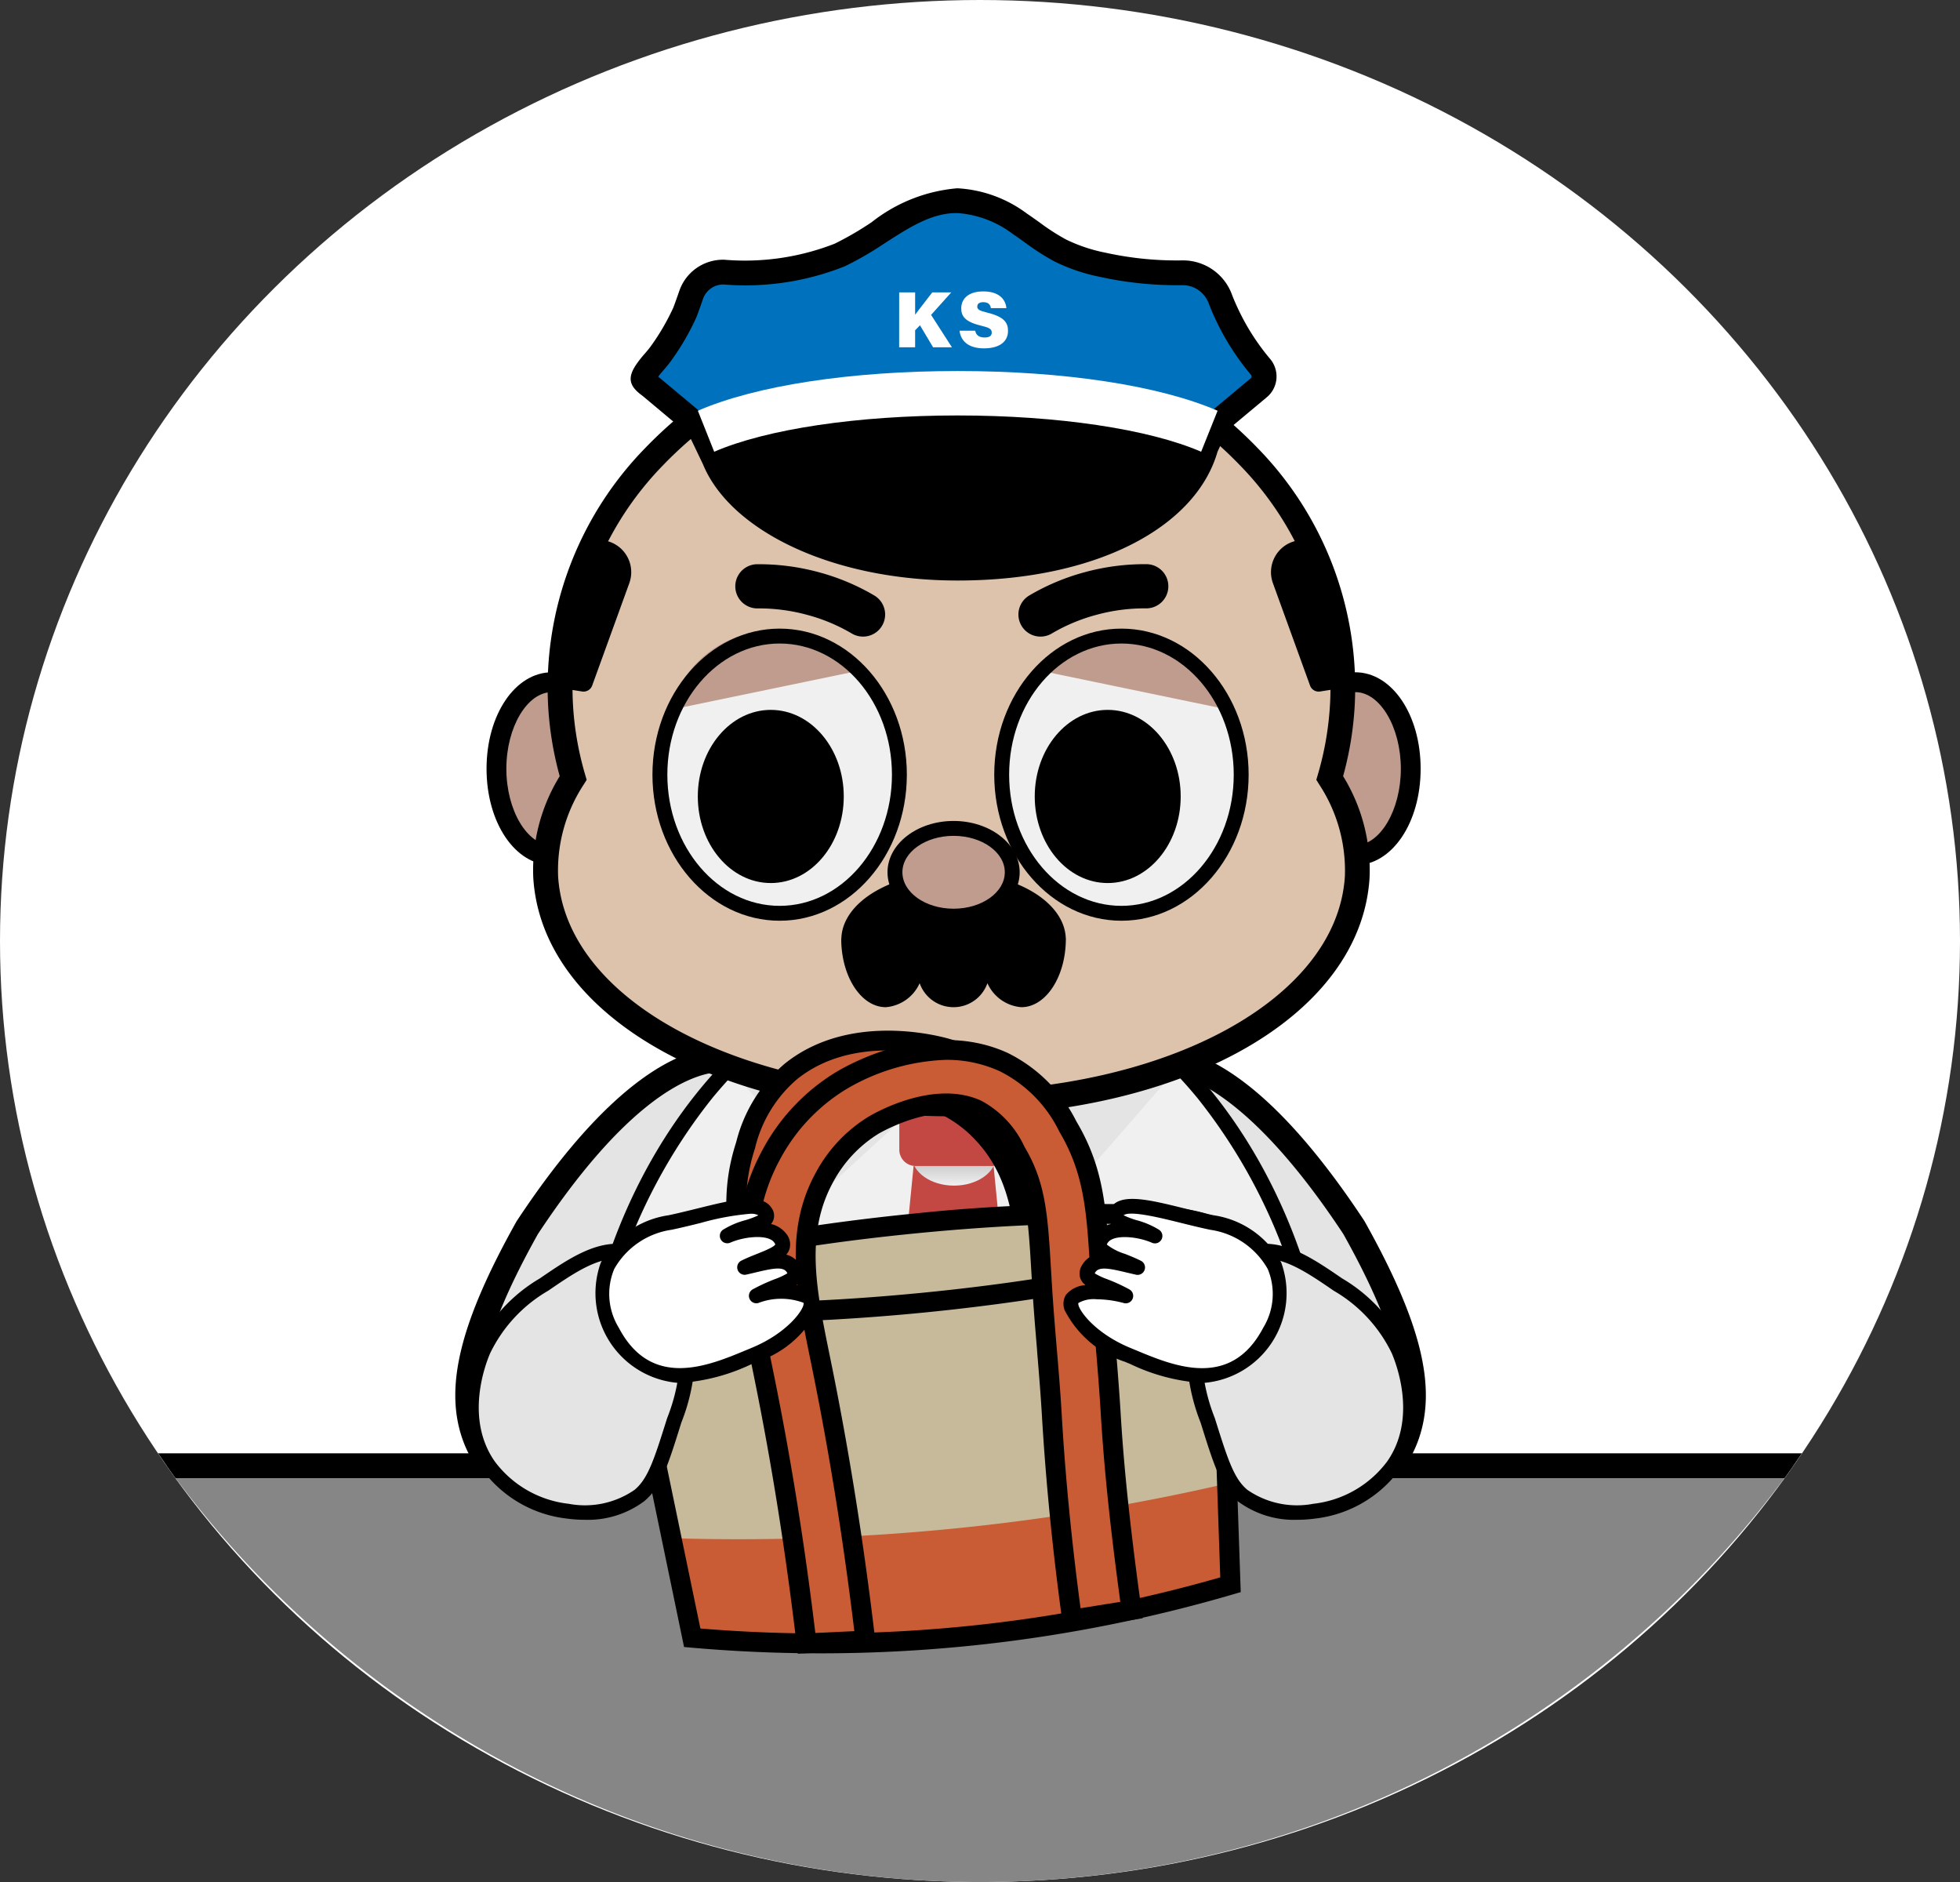
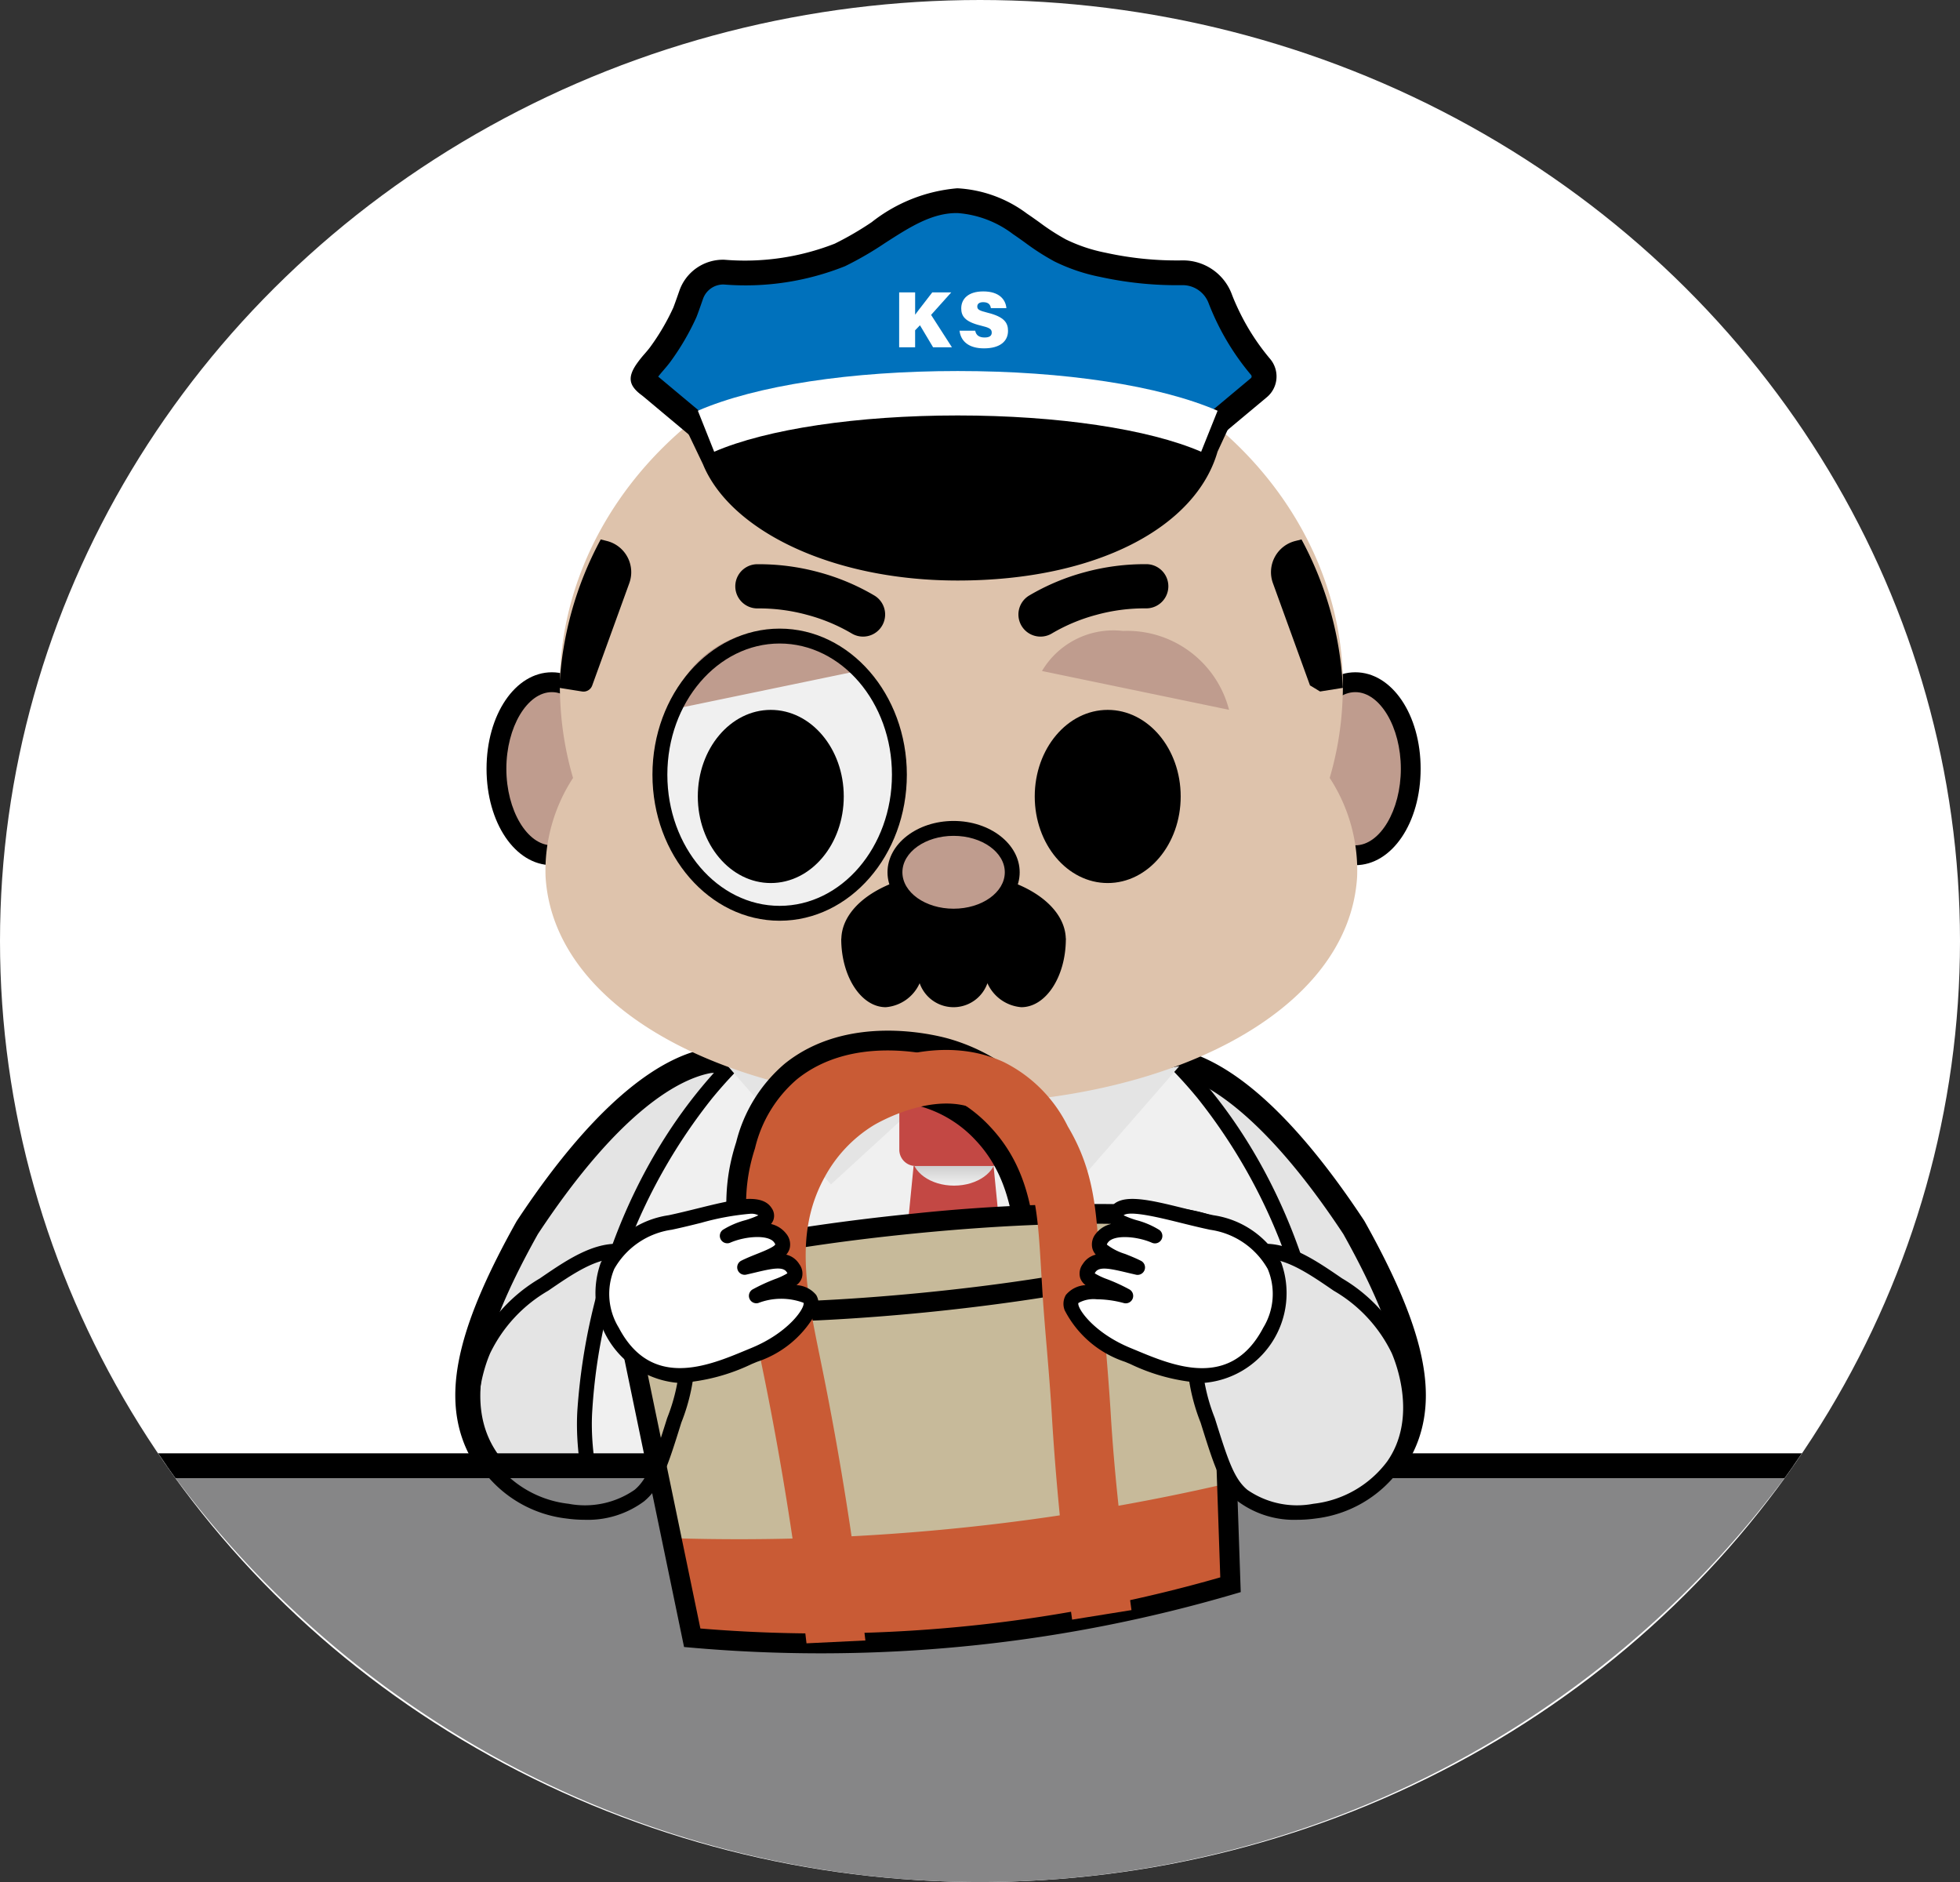
<svg xmlns="http://www.w3.org/2000/svg" width="108.026" height="103.705" viewBox="0 0 108.026 103.705">
  <rect x="0" y="0" width="108.026" height="103.705" fill="#333333" stroke="none" />
  <defs>
    <linearGradient id="linear-gradient" x1="0.5" y1="1" x2="0.5" gradientUnits="objectBoundingBox">
      <stop offset="0" stop-color="#f0f0f0" />
      <stop offset="0.292" stop-color="#d2d2d2" />
      <stop offset="0.761" stop-color="#a7a7a7" />
      <stop offset="1" stop-color="#979797" />
    </linearGradient>
  </defs>
  <g id="Group_490" data-name="Group 490" transform="translate(-302.372 -59.287)">
    <ellipse id="Ellipse_38" data-name="Ellipse 38" cx="54.013" cy="51.853" rx="54.013" ry="51.853" transform="translate(302.372 59.287)" fill="#fff" />
    <g id="Group_489" data-name="Group 489" transform="translate(0 0)">
      <g id="Group_454" data-name="Group 454">
        <path id="Path_332" data-name="Path 332" d="M339.162,154.79l-.266-.486a57.375,57.375,0,0,1-4.263-10.341c-.511-.164-1.039-.36-1.576-.582-2.774-1.149-4.474-2.722-5.2-4.808-1-2.88-.109-6.459,2.975-11.968l.026-.043c4.684-7.089,8.241-9.069,10.4-9.484a2.148,2.148,0,0,1,.413-.04,2.075,2.075,0,0,1,.527.067c3.748-3.75,8.277-5.811,12.788-5.811,4.61,0,9.214,2.13,13,6,2.94.976,6.159,4.087,9.571,9.251l.026.043c3.094,5.526,3.984,9.1,2.985,11.985-.71,2.047-2.361,3.6-5.044,4.744a55.248,55.248,0,0,1-4.975,11.631l-.283.485Z" />
        <path id="Path_333" data-name="Path 333" d="M377.118,126.872l-.016-.026c-4.131-6.253-7.318-8.423-9.412-9.073-3.575-3.7-8.012-5.932-12.677-5.932h-.023c-4.649,0-9.073,2.219-12.642,5.9a1.572,1.572,0,0,0-.982-.122c-2.059.4-5.471,2.318-10.039,9.231l-.016.026c-3,5.359-3.877,8.805-2.935,11.521.67,1.931,2.269,3.4,4.891,4.483.638.264,1.241.48,1.813.654a55.929,55.929,0,0,0,4.3,10.511l.114.209,30.468.63.121-.209a54.015,54.015,0,0,0,4.988-11.757l.1-.038c2.621-1.086,4.221-2.552,4.89-4.483C381,135.677,380.118,132.231,377.118,126.872Z" />
        <g id="Group_450" data-name="Group 450">
          <path id="Path_334" data-name="Path 334" d="M331.669,127.072c-4,7.151-5.2,12.542,1.755,15.425,9.7,4.018,9.285-3.432,10.448-10.461s.119-14.508-2.429-14.018C339.091,118.47,335.754,120.89,331.669,127.072Z" fill="#e4e4e4" />
          <path id="Path_335" data-name="Path 335" d="M338.03,144.035a12.853,12.853,0,0,1-4.763-1.159c-2.622-1.086-4.221-2.552-4.891-4.483-.942-2.716-.064-6.162,2.935-11.521l.016-.026c4.568-6.913,7.98-8.836,10.039-9.231a1.676,1.676,0,0,1,1.527.506c1.79,1.745,2.4,7.887,1.384,13.983-.142.856-.261,1.728-.377,2.571-.52,3.795-1.011,7.379-3.434,8.77A4.806,4.806,0,0,1,338.03,144.035Zm-6.01-16.749c-2.829,5.058-3.714,8.4-2.869,10.839.589,1.7,2.037,3,4.43,3.993,2.95,1.222,5.068,1.423,6.477.615,2.073-1.19,2.538-4.58,3.03-8.17.116-.848.236-1.726.38-2.594.941-5.663.416-11.736-1.147-13.261a.861.861,0,0,0-.8-.287C339.963,118.72,336.659,120.27,332.02,127.286Z" />
        </g>
        <g id="Group_451" data-name="Group 451">
          <path id="Path_336" data-name="Path 336" d="M376.76,127.072c4,7.151,5.2,12.542-1.754,15.425-9.7,4.018-9.286-3.432-10.449-10.461s-.118-14.508,2.43-14.018C369.339,118.47,372.675,120.89,376.76,127.072Z" fill="#e4e4e4" />
          <path id="Path_337" data-name="Path 337" d="M370.4,144.035a4.806,4.806,0,0,1-2.436-.59c-2.423-1.39-2.914-4.975-3.434-8.77-.115-.843-.235-1.715-.377-2.571-1.013-6.1-.4-12.238,1.384-13.983a1.68,1.68,0,0,1,1.528-.506c2.058.4,5.471,2.318,10.038,9.231l.016.026c3,5.359,3.878,8.805,2.935,11.521-.669,1.931-2.269,3.4-4.89,4.483A12.861,12.861,0,0,1,370.4,144.035Zm-3.648-25.63a.908.908,0,0,0-.642.3c-1.563,1.524-2.089,7.6-1.147,13.26.144.868.264,1.746.38,2.6.492,3.589.956,6.98,3.03,8.169,1.408.808,3.527.607,6.477-.615,2.392-.991,3.841-2.3,4.429-3.993.846-2.438-.039-5.781-2.869-10.839-4.638-7.016-7.942-8.566-9.5-8.865A.785.785,0,0,0,366.751,118.4Z" />
        </g>
        <g id="Group_452" data-name="Group 452">
          <path id="Path_338" data-name="Path 338" d="M375.391,136.918c.506,6.99-5.666,17.546-5.666,17.546l-29.989-.619s-5.607-10.263-5.125-16.927c.975-13.459,10.1-24.675,20.39-24.667C365.289,112.243,374.417,123.459,375.391,136.918Z" fill="#f0f0f0" />
          <path id="Path_339" data-name="Path 339" d="M369.958,154.88l-30.468-.63-.114-.209c-.231-.423-5.659-10.445-5.174-17.153,1-13.814,10.325-25.047,20.788-25.047h.023c10.463,0,19.787,11.233,20.787,25.047.51,7.036-5.466,17.348-5.721,17.783Zm-29.973-1.44,29.505.609c.849-1.509,5.944-10.852,5.492-17.1a30.607,30.607,0,0,0-6.61-17.152c-3.784-4.6-8.529-7.134-13.36-7.134h-.021c-4.832,0-9.576,2.533-13.361,7.134a30.607,30.607,0,0,0-6.61,17.152C334.589,142.9,339.2,151.955,339.985,153.44Z" />
        </g>
        <g id="Group_453" data-name="Group 453">
          <path id="Path_340" data-name="Path 340" d="M348.169,124.553l4.956-4.54-10.636-1.978Z" fill="#e4e4e4" />
          <path id="Path_341" data-name="Path 341" d="M361.69,124.553l-4.956-4.54,10.636-1.978Z" fill="#e4e4e4" />
        </g>
        <path id="Path_342" data-name="Path 342" d="M362.413,127.437l-.038,4.976h.075l3.283,2.222,3.283-2.222.038-4.976Z" fill="#c6d03e" />
      </g>
      <g id="Group_458" data-name="Group 458">
        <g id="Group_455" data-name="Group 455">
          <path id="Path_343" data-name="Path 343" d="M357.133,123.538h-4.408l-1.959,19.9h.007l4.156,3.671,4.155-3.671h.007Z" fill="#c34844" />
        </g>
        <g id="Group_456" data-name="Group 456" style="mix-blend-mode: multiply;isolation: isolate">
          <ellipse id="Ellipse_39" data-name="Ellipse 39" cx="2.332" cy="1.662" rx="2.332" ry="1.662" transform="translate(352.622 121.295)" fill="url(#linear-gradient)" />
        </g>
        <g id="Group_457" data-name="Group 457">
          <path id="Path_344" data-name="Path 344" d="M356.995,123.538h-4.131a.9.9,0,0,1-.926-.867V120.51a.9.9,0,0,1,.926-.866h4.131a.9.9,0,0,1,.927.866v2.161A.9.9,0,0,1,356.995,123.538Z" fill="#c34844" />
        </g>
      </g>
      <g id="Group_464" data-name="Group 464">
        <g id="Group_461" data-name="Group 461">
          <g id="Group_459" data-name="Group 459">
            <ellipse id="Ellipse_40" data-name="Ellipse 40" cx="3.056" cy="4.768" rx="3.056" ry="4.768" transform="translate(329.733 96.879)" fill="#bf9c8e" />
            <path id="Path_345" data-name="Path 345" d="M332.788,106.961c-2.02,0-3.6-2.334-3.6-5.314s1.582-5.315,3.6-5.315,3.6,2.334,3.6,5.315S334.809,106.961,332.788,106.961Zm0-9.535c-1.36,0-2.508,1.933-2.508,4.221s1.148,4.22,2.508,4.22,2.509-1.933,2.509-4.22S334.148,97.426,332.788,97.426Z" />
          </g>
          <g id="Group_460" data-name="Group 460">
            <ellipse id="Ellipse_41" data-name="Ellipse 41" cx="3.056" cy="4.768" rx="3.056" ry="4.768" transform="translate(374.015 96.879)" fill="#bf9c8e" />
            <path id="Path_346" data-name="Path 346" d="M377.071,106.961c-2.02,0-3.6-2.334-3.6-5.314s1.583-5.315,3.6-5.315,3.6,2.334,3.6,5.315S379.091,106.961,377.071,106.961Zm0-9.535c-1.36,0-2.509,1.933-2.509,4.221s1.149,4.22,2.509,4.22,2.509-1.933,2.509-4.22S378.431,97.426,377.071,97.426Z" />
          </g>
        </g>
        <g id="Group_462" data-name="Group 462">
          <path id="Path_347" data-name="Path 347" d="M375.659,102.154a17.751,17.751,0,0,0,.7-4.138c.622-10.72-9.012-20.469-21.551-20.457-12.54-.012-22.173,9.737-21.552,20.457a17.751,17.751,0,0,0,.7,4.138,9.336,9.336,0,0,0-1.515,5.446c.454,7.485,10.451,12.491,22.365,12.513,11.913-.022,21.91-5.028,22.364-12.513A9.329,9.329,0,0,0,375.659,102.154Z" fill="#dec3ac" />
-           <path id="Path_348" data-name="Path 348" d="M354.811,120.8c-12.9-.024-22.587-5.556-23.048-13.156a9.871,9.871,0,0,1,1.458-5.587,18.432,18.432,0,0,1-.645-4,18.872,18.872,0,0,1,5.375-14.1,23.169,23.169,0,0,1,16.837-7.078h.044a23.166,23.166,0,0,1,16.836,7.078,18.878,18.878,0,0,1,5.375,14.1,18.42,18.42,0,0,1-.645,4,9.865,9.865,0,0,1,1.459,5.581C377.4,115.241,367.7,120.773,354.811,120.8Zm-.021-42.555a21.8,21.8,0,0,0-15.845,6.649,17.533,17.533,0,0,0-5,13.085,17.1,17.1,0,0,0,.675,3.985l.086.294-.162.26a8.62,8.62,0,0,0-1.412,5.05c.409,6.739,9.731,11.843,21.683,11.864,11.95-.021,21.272-5.125,21.681-11.871a8.625,8.625,0,0,0-1.413-5.043l-.162-.26.086-.294a17.087,17.087,0,0,0,.675-3.978,17.528,17.528,0,0,0-5-13.091,21.8,21.8,0,0,0-15.843-6.65Z" />
        </g>
        <g id="Group_463" data-name="Group 463" opacity="0.71">
          <path id="Path_349" data-name="Path 349" d="M364.041,82.455a.72.72,0,0,1-.463-.161,6.933,6.933,0,0,0-2.071-1.258,10.826,10.826,0,0,0-3.015-.7.671.671,0,0,1-.652-.695.684.684,0,0,1,.734-.619,12.274,12.274,0,0,1,3.47.8,8.242,8.242,0,0,1,2.445,1.478.634.634,0,0,1,.068.928A.711.711,0,0,1,364.041,82.455Z" fill="#f0f0f0" />
          <circle id="Ellipse_42" data-name="Ellipse 42" cx="0.693" cy="0.693" r="0.693" transform="translate(365.318 82.305)" fill="#f0f0f0" />
        </g>
      </g>
      <g id="Group_467" data-name="Group 467">
        <g id="Group_465" data-name="Group 465">
          <path id="Path_350" data-name="Path 350" d="M361.12,111.054v-.031c0-.012-.006-.023-.007-.035-.07-2.015-2.809-3.636-6.184-3.636s-6.115,1.621-6.185,3.636c0,.012-.007.023-.007.035v.043l0,.009c.019,2.054,1.11,3.712,2.455,3.712a2.244,2.244,0,0,0,1.867-1.322,1.98,1.98,0,0,0,3.735,0,2.244,2.244,0,0,0,1.867,1.322c1.345,0,2.437-1.658,2.455-3.712l0-.009Z" />
        </g>
        <g id="Group_466" data-name="Group 466">
          <ellipse id="Ellipse_43" data-name="Ellipse 43" cx="3.232" cy="2.418" rx="3.232" ry="2.418" transform="translate(351.697 104.934)" fill="#bf9c8e" />
          <path id="Path_351" data-name="Path 351" d="M354.93,110.18c-2.009,0-3.643-1.268-3.643-2.828s1.634-2.828,3.643-2.828,3.642,1.269,3.642,2.828S356.938,110.18,354.93,110.18Zm0-4.835c-1.557,0-2.822.9-2.822,2.007s1.265,2.008,2.822,2.008,2.822-.9,2.822-2.008S356.486,105.345,354.93,105.345Z" />
        </g>
      </g>
      <g id="Group_470" data-name="Group 470">
        <g id="Group_468" data-name="Group 468">
          <ellipse id="Ellipse_44" data-name="Ellipse 44" cx="6.6" cy="7.638" rx="6.6" ry="7.638" transform="translate(338.743 94.336)" fill="#f0f0f0" />
          <ellipse id="Ellipse_45" data-name="Ellipse 45" cx="4.022" cy="4.771" rx="4.022" ry="4.771" transform="translate(340.832 98.404)" />
          <path id="Path_352" data-name="Path 352" d="M339.323,98.4a5.8,5.8,0,0,1,5.85-4.346,4.57,4.57,0,0,1,4.46,2.208Z" fill="#bf9c8e" />
          <path id="Path_353" data-name="Path 353" d="M345.343,110.023c-3.866,0-7.011-3.61-7.011-8.048s3.145-8.049,7.011-8.049,7.01,3.611,7.01,8.049S349.208,110.023,345.343,110.023Zm0-15.276c-3.413,0-6.19,3.242-6.19,7.228s2.777,7.228,6.19,7.228,6.189-3.243,6.189-7.228S348.756,94.747,345.343,94.747Z" />
        </g>
        <g id="Group_469" data-name="Group 469">
-           <ellipse id="Ellipse_46" data-name="Ellipse 46" cx="6.6" cy="7.638" rx="6.6" ry="7.638" transform="translate(357.581 94.336)" fill="#f0f0f0" />
          <ellipse id="Ellipse_47" data-name="Ellipse 47" cx="4.022" cy="4.771" rx="4.022" ry="4.771" transform="translate(359.402 98.404)" />
          <path id="Path_354" data-name="Path 354" d="M370.111,98.4a5.8,5.8,0,0,0-5.85-4.346,4.57,4.57,0,0,0-4.46,2.208Z" fill="#bf9c8e" />
-           <path id="Path_355" data-name="Path 355" d="M364.18,110.023c-3.865,0-7.01-3.61-7.01-8.048s3.145-8.049,7.01-8.049,7.011,3.611,7.011,8.049S368.046,110.023,364.18,110.023Zm0-15.276c-3.413,0-6.189,3.242-6.189,7.228s2.776,7.228,6.189,7.228,6.19-3.243,6.19-7.228S367.593,94.747,364.18,94.747Z" />
        </g>
      </g>
      <g id="Group_471" data-name="Group 471">
        <path id="Path_356" data-name="Path 356" d="M359.728,94.366A1.218,1.218,0,0,1,359.1,92.1a12.316,12.316,0,0,1,3.065-1.285,12.6,12.6,0,0,1,3.426-.44,1.218,1.218,0,0,1-.019,2.435h-.02a10.027,10.027,0,0,0-2.751.357,9.788,9.788,0,0,0-2.451,1.023A1.213,1.213,0,0,1,359.728,94.366Z" />
        <path id="Path_357" data-name="Path 357" d="M349.938,94.366a1.218,1.218,0,0,0,.626-2.263,12.284,12.284,0,0,0-3.065-1.285,12.6,12.6,0,0,0-3.426-.44,1.218,1.218,0,0,0,.019,2.435h.02a10.038,10.038,0,0,1,2.752.357,9.778,9.778,0,0,1,2.45,1.023A1.216,1.216,0,0,0,349.938,94.366Z" />
      </g>
      <g id="Group_472" data-name="Group 472">
        <path id="Path_358" data-name="Path 358" d="M334.457,97.391l-1.256-.2a19.126,19.126,0,0,1,2.28-8.179l.351.088a1.772,1.772,0,0,1,1.222,2.328l-2.04,5.626A.509.509,0,0,1,334.457,97.391Z" />
-         <path id="Path_359" data-name="Path 359" d="M375.129,97.391l1.256-.2a19.126,19.126,0,0,0-2.28-8.179l-.352.088a1.772,1.772,0,0,0-1.221,2.328l2.04,5.626A.507.507,0,0,0,375.129,97.391Z" />
+         <path id="Path_359" data-name="Path 359" d="M375.129,97.391l1.256-.2a19.126,19.126,0,0,0-2.28-8.179l-.352.088a1.772,1.772,0,0,0-1.221,2.328l2.04,5.626Z" />
      </g>
      <g id="Group_477" data-name="Group 477">
        <g id="Group_473" data-name="Group 473">
          <path id="Path_360" data-name="Path 360" d="M369.966,76.557q-.193-.418-.359-.848a2.192,2.192,0,0,0-2.086-1.394,18.992,18.992,0,0,1-4.37-.439,9.623,9.623,0,0,1-2.353-.792,22.947,22.947,0,0,1-2.21-1.462,6.451,6.451,0,0,0-3.425-1.278c-2.416-.033-4.308,1.973-6.5,2.986a14.2,14.2,0,0,1-6.383.95,1.868,1.868,0,0,0-1.814,1.255c-.162.465-.315.894-.352.976a13.17,13.17,0,0,1-1.342,2.294c-.235.322-.536.612-.757.942-.349.518-.212.474.293.9l2.348,1.964s7.618.335,15.232.467c4.385.076,13.52-.466,13.52-.466l2.342-1.955a.815.815,0,0,0,.094-1.154A13.225,13.225,0,0,1,369.966,76.557Z" fill="#0071bc" />
          <path id="Path_361" data-name="Path 361" d="M356.791,83.766c-.323,0-.63,0-.916-.007-7.536-.131-15.174-.464-15.25-.468l-.231-.01-2.525-2.113c-.074-.062-.14-.113-.2-.157-.638-.5-.7-.943-.227-1.645a6.178,6.178,0,0,1,.461-.584c.114-.132.222-.257.312-.381a12.476,12.476,0,0,0,1.272-2.174c0-.007.056-.135.328-.917A2.545,2.545,0,0,1,342.3,73.6a13.591,13.591,0,0,0,6.078-.886,17.327,17.327,0,0,0,2.039-1.186,8.809,8.809,0,0,1,4.691-1.864h.067a7.025,7.025,0,0,1,3.8,1.395c.23.154.455.315.681.476a12.139,12.139,0,0,0,1.462.945,8.85,8.85,0,0,0,2.186.732,18.221,18.221,0,0,0,4.212.424,2.871,2.871,0,0,1,2.736,1.833c.1.27.218.54.34.8h0a12.483,12.483,0,0,0,1.78,2.791,1.5,1.5,0,0,1,.351,1.1,1.486,1.486,0,0,1-.53,1.016l-2.515,2.1-.224.014C369.362,83.3,361.394,83.766,356.791,83.766Zm-15.875-1.831c1.332.057,8.2.339,14.983.457,3.928.069,11.813-.37,13.243-.452l2.168-1.811a.12.12,0,0,0,.045-.085.14.14,0,0,0-.034-.1,13.88,13.88,0,0,1-1.975-3.1h0c-.135-.292-.262-.592-.377-.892A1.531,1.531,0,0,0,367.532,75a19.7,19.7,0,0,1-4.527-.455,10.1,10.1,0,0,1-2.52-.853,13.32,13.32,0,0,1-1.63-1.047c-.215-.154-.43-.307-.649-.455a5.744,5.744,0,0,0-3.052-1.162c-1.414-.025-2.666.791-4,1.648a18.593,18.593,0,0,1-2.2,1.276,14.777,14.777,0,0,1-6.688,1.012,1.185,1.185,0,0,0-1.15.8c-.313.9-.357.993-.376,1.035a13.772,13.772,0,0,1-1.412,2.413c-.122.167-.253.319-.379.466-.108.125-.211.245-.3.363l.1.082Z" />
        </g>
        <path id="Path_362" data-name="Path 362" d="M355.63,80.339a51.336,51.336,0,0,0-15.669,2.116l1.158,2.421c1.48,3.6,7.024,6.4,14.036,6.4,7.635,0,13.12-2.926,14.322-7.1l.8-1.725S360.07,80.339,355.63,80.339Z" />
        <path id="Path_363" data-name="Path 363" d="M368.574,84.18c-2.892-1.253-7.908-2-13.42-2s-10.527.748-13.419,2l-.9-2.26c3.21-1.391,8.431-2.188,14.322-2.188s11.113.8,14.323,2.188Z" fill="#fff" />
        <g id="Group_476" data-name="Group 476">
          <g id="Group_474" data-name="Group 474">
            <path id="Path_364" data-name="Path 364" d="M351.93,75.4h.88v1.228c.2-.276.644-.829.943-1.228H354.8l-1.111,1.239,1.149,1.785H353.8l-.724-1.213-.267.276v.937h-.88Z" fill="#fff" />
          </g>
          <g id="Group_475" data-name="Group 475">
            <path id="Path_365" data-name="Path 365" d="M356.12,77.509c.05.264.234.375.52.375.269,0,.392-.094.392-.27,0-.2-.134-.274-.612-.388-.892-.216-1.069-.542-1.069-.949,0-.507.373-.932,1.214-.932.875,0,1.232.444,1.275.921h-.856c-.024-.162-.107-.328-.421-.328-.2,0-.328.077-.328.241s.111.227.577.342c.932.232,1.117.568,1.117,1,0,.568-.438.962-1.326.962-.836,0-1.279-.39-1.346-.972Z" fill="#fff" />
          </g>
        </g>
      </g>
      <g id="Group_478" data-name="Group 478">
        <path id="Path_366" data-name="Path 366" d="M311.545,140.054a55.295,55.295,0,0,0,89.68,0Z" fill="#868687" />
        <path id="Path_367" data-name="Path 367" d="M312.045,140.738h88.68q.49-.677.957-1.368H311.088Q311.556,140.061,312.045,140.738Z" />
      </g>
      <g id="Group_482" data-name="Group 482">
        <g id="Group_479" data-name="Group 479">
          <path id="Path_368" data-name="Path 368" d="M360.274,147.086l3.31-.495c-.638-5.265-1.031-10.213-1.211-15.031l-.023-.653c-.145-4.1-.28-7.94-3.3-11.1a10.039,10.039,0,0,0-4.544-2.761c-.873-.244-5.328-1.309-8.546,1.28a7.731,7.731,0,0,0-2.5,4.063c-.832,2.574-.518,4.592-.037,7.668l.093.6c.17,1.1.319,2.231.464,3.329.152,1.152.309,2.348.494,3.531.544,3.485.889,7.011,1.188,10.771l3.211-.113c-.321-3.855-.775-7.621-1.349-11.193-.186-1.159-.347-2.346-.5-3.49-.152-1.119-.309-2.272-.489-3.406l-.1-.609c-.467-2.914-.723-4.508-.085-6.488a4.946,4.946,0,0,1,1.491-2.634c1.988-1.588,5.361-.645,5.505-.6a7.139,7.139,0,0,1,3.2,2c2.3,2.449,2.4,5.642,2.521,9.368l.022.654C359.259,136.633,359.654,141.779,360.274,147.086Z" fill="#c95b35" />
          <path id="Path_369" data-name="Path 369" d="M345.166,148.855l-.042-.522c-.356-4.492-.71-7.7-1.183-10.729-.184-1.187-.342-2.381-.494-3.536l-.005-.034c-.143-1.085-.291-2.207-.458-3.291l-.094-.6c-.491-3.144-.815-5.222.058-7.92a8.3,8.3,0,0,1,2.672-4.321c3.428-2.758,8.128-1.634,9.036-1.381a10.585,10.585,0,0,1,4.793,2.91c3.16,3.311,3.3,7.268,3.447,11.458l.024.653c.182,4.884.577,9.786,1.207,14.986l.064.528-4.394.657-.066-.561c-.62-5.307-1.018-10.473-1.182-15.357l-.021-.655c-.114-3.6-.213-6.712-2.374-9.01a6.577,6.577,0,0,0-2.952-1.849c-.032-.009-3.245-.907-5.013.5a4.476,4.476,0,0,0-1.311,2.375c-.6,1.854-.364,3.317.1,6.231l.1.612c.182,1.144.339,2.3.491,3.418.158,1.16.318,2.334.5,3.477.577,3.6,1.033,7.376,1.354,11.234l.047.572Zm-.635-14.93c.152,1.149.308,2.336.492,3.51.458,2.938.8,6.039,1.15,10.29l2.114-.075c-.315-3.632-.751-7.188-1.295-10.579-.186-1.157-.346-2.337-.5-3.479s-.311-2.286-.491-3.418l-.1-.608c-.48-2.992-.744-4.639-.065-6.743a5.433,5.433,0,0,1,1.669-2.893c2.167-1.731,5.611-.813,6-.7a7.68,7.68,0,0,1,3.447,2.151c2.445,2.6,2.549,5.9,2.67,9.726l.021.653c.158,4.681.531,9.625,1.111,14.705l2.224-.333c-.6-5.034-.973-9.8-1.151-14.549l-.023-.654c-.14-3.976-.272-7.732-3.146-10.742a9.494,9.494,0,0,0-4.3-2.611c-.817-.228-5.045-1.244-8.056,1.179a7.172,7.172,0,0,0-2.317,3.805c-.793,2.451-.5,4.32-.018,7.416l.094.6c.169,1.1.318,2.224.462,3.316l-.538.106Z" />
        </g>
        <path id="Path_370" data-name="Path 370" d="M370.189,146.612a79.787,79.787,0,0,1-13.734,2.747,80.834,80.834,0,0,1-15.934.174l-3.927-18.94,32.938-3.243Z" fill="#c7ba9a" />
        <path id="Path_371" data-name="Path 371" d="M356.455,149.359a79.787,79.787,0,0,0,13.734-2.747L370,141.035a118.872,118.872,0,0,1-14.371,2.411,119.918,119.918,0,0,1-16.243.6l1.137,5.484A80.834,80.834,0,0,0,356.455,149.359Z" fill="#c95b35" />
        <path id="Path_372" data-name="Path 372" d="M347.608,150.391q-3.573,0-7.134-.313l-.4-.035-4.134-19.935,34.123-3.36.692,20.27-.407.119a80.65,80.65,0,0,1-13.828,2.766A81.428,81.428,0,0,1,347.608,150.391Zm-6.634-1.368a80.411,80.411,0,0,0,15.421-.208,79.493,79.493,0,0,0,13.233-2.609l-.623-18.255-31.752,3.127Z" />
        <g id="Group_480" data-name="Group 480">
          <ellipse id="Ellipse_48" data-name="Ellipse 48" cx="16.549" cy="2.193" rx="16.549" ry="2.193" transform="matrix(0.995, -0.098, 0.098, 0.995, 336.368, 128.316)" fill="#c7ba9a" />
          <path id="Path_373" data-name="Path 373" d="M343.452,132.147q-.987,0-1.878-.03c-4.732-.157-5.453-.87-5.534-1.546a.938.938,0,0,1,.226-.711c1.244-1.55,9.41-3,16.471-3.7a94.884,94.884,0,0,1,11.794-.511c4.731.158,5.452.871,5.533,1.547h0a.934.934,0,0,1-.226.711c-1.244,1.549-9.41,3-16.471,3.7C349.769,131.961,346.325,132.147,343.452,132.147Zm-6.235-1.71c1.076.609,7.034.968,16.043.081,8.954-.882,14.693-2.386,15.628-3.187-1.077-.609-7.034-.968-16.043-.081C343.89,128.132,338.151,129.635,337.217,130.437Z" />
        </g>
        <g id="Group_481" data-name="Group 481">
          <path id="Path_374" data-name="Path 374" d="M350.068,149.683l-3.245.157c-.6-5.1-1.369-9.915-2.319-14.611l-.131-.64c-.825-4.039-1.6-7.854.552-11.763a10.618,10.618,0,0,1,3.809-3.993c.811-.486,5.053-2.816,8.962-1.021a7.8,7.8,0,0,1,3.529,3.546c1.457,2.45,1.585,4.617,1.778,7.9l.038.639c.071,1.162.17,2.35.265,3.5.1,1.2.2,2.445.277,3.678.212,3.6.634,7.176,1.151,10.934l-3.272.526c-.527-3.826-.9-7.629-1.12-11.3-.071-1.2-.173-2.426-.272-3.612-.1-1.164-.2-2.367-.269-3.559l-.039-.643c-.182-3.089-.283-4.791-1.394-6.661a5.005,5.005,0,0,0-2.139-2.318c-2.4-1.1-5.571.771-5.705.851a7.57,7.57,0,0,0-2.7,2.856c-1.67,3.027-1.018,6.218-.263,9.913l.131.645C348.661,139.467,349.459,144.508,350.068,149.683Z" fill="#c95b35" />
-           <path id="Path_375" data-name="Path 375" d="M346.339,150.411l-.06-.507c-.6-5.057-1.351-9.822-2.311-14.566l-.13-.64c-.847-4.141-1.646-8.051.608-12.136a11.166,11.166,0,0,1,4.007-4.2c.852-.51,5.312-2.959,9.471-1.049a8.374,8.374,0,0,1,3.77,3.762c1.526,2.565,1.657,4.786,1.855,8.147l.038.639c.069,1.134.166,2.3.259,3.423l.006.062c.1,1.21.2,2.454.277,3.691.184,3.128.527,6.385,1.147,10.891l.073.53-4.353.7-.076-.555c-.529-3.841-.907-7.658-1.124-11.346-.07-1.178-.17-2.386-.267-3.554l0-.045c-.1-1.181-.2-2.38-.27-3.571l-.039-.643c-.177-3-.275-4.659-1.319-6.414a4.534,4.534,0,0,0-1.9-2.1c-2.135-.979-5.166.806-5.2.824a7.02,7.02,0,0,0-2.5,2.65c-1.573,2.85-.94,5.949-.207,9.537l.132.648c.967,4.779,1.768,9.835,2.38,15.029l.068.582Zm8.179-32.723a11.556,11.556,0,0,0-5.5,1.614,10.072,10.072,0,0,0-3.611,3.789c-2.059,3.731-1.3,7.45-.495,11.388l.131.641c.934,4.616,1.676,9.249,2.266,14.149l2.15-.1c-.6-4.96-1.371-9.787-2.3-14.357l-.131-.645c-.777-3.8-1.448-7.083.32-10.286a8.111,8.111,0,0,1,2.894-3.061c.362-.216,3.607-2.076,6.214-.879a5.487,5.487,0,0,1,2.38,2.536c1.181,1.984,1.284,3.733,1.471,6.908l.039.642c.071,1.179.17,2.372.266,3.525l.006.066c.1,1.175.2,2.39.269,3.581.2,3.482.555,7.081,1.04,10.707l2.192-.352c-.579-4.264-.9-7.413-1.083-10.447-.072-1.224-.175-2.461-.275-3.658l-.006-.068c-.094-1.132-.191-2.3-.261-3.449l-.038-.639c-.189-3.2-.313-5.316-1.7-7.652a7.255,7.255,0,0,0-3.287-3.328A7.015,7.015,0,0,0,354.518,117.688Z" />
        </g>
      </g>
      <g id="Group_485" data-name="Group 485">
        <g id="Group_483" data-name="Group 483">
          <path id="Path_376" data-name="Path 376" d="M368.2,134.029a10.429,10.429,0,0,0,.737,3.524c.72,2.3,1.08,3.454,1.931,4.15,1.976,1.618,6.355,1.122,8.3-1.649,1.848-2.639.488-5.917.294-6.362a8.41,8.41,0,0,0-3.343-3.621c-1.616-1.107-3.182-2.171-4.729-1.737C369.19,128.949,368.242,132.056,368.2,134.029Z" fill="#e4e4e4" />
          <path id="Path_377" data-name="Path 377" d="M373.875,143.033a5.193,5.193,0,0,1-3.269-1.012c-.946-.774-1.319-1.967-2.062-4.343a10.714,10.714,0,0,1-.756-3.658c.046-2.065,1.011-5.388,3.485-6.081,1.742-.489,3.435.672,5.072,1.794a8.815,8.815,0,0,1,3.488,3.795c.281.648,1.585,4.019-.335,6.761a6.72,6.72,0,0,1-4.631,2.675A7.3,7.3,0,0,1,373.875,143.033Zm-1.76-14.388a2.306,2.306,0,0,0-.621.084c-1.921.539-2.844,3.429-2.886,5.309h0a10.171,10.171,0,0,0,.718,3.39c.7,2.225,1.044,3.339,1.8,3.958a4.807,4.807,0,0,0,3.629.765,5.9,5.9,0,0,0,4.071-2.332c1.669-2.385.5-5.387.254-5.964a8,8,0,0,0-3.2-3.445C374.563,129.506,373.306,128.645,372.115,128.645Z" />
        </g>
        <g id="Group_484" data-name="Group 484">
          <path id="Path_378" data-name="Path 378" d="M369.159,126.652c-2.272-.477-4.738-1.367-5.244-.577-.449.7,1.343.764,2.114,1.32-.9-.4-2.424-.564-2.922.105-.624.838.864,1.077,1.954,1.626-1.229-.274-2.233-.634-2.667.038-.493.764.7.79,2.016,1.531-1.441-.383-2.688-.239-2.948.171-.362.57.868,2.176,3.068,3.081,2.015.829,5.762,2.629,7.826-1.307C373.874,129.746,372.266,127.3,369.159,126.652Z" fill="#fff" />
          <path id="Path_379" data-name="Path 379" d="M368.659,135.494a10.747,10.747,0,0,1-3.991-1.045l-.294-.122a5.77,5.77,0,0,1-3.321-2.839.964.964,0,0,1,.063-.842,1.5,1.5,0,0,1,1.088-.543.822.822,0,0,1-.3-.407.873.873,0,0,1,.145-.754,1.16,1.16,0,0,1,.717-.519.873.873,0,0,1-.187-.34.928.928,0,0,1,.2-.828,1.48,1.48,0,0,1,.826-.521.734.734,0,0,1-.131-.225.724.724,0,0,1,.1-.655c.547-.853,2.11-.466,4.09.024.521.129,1.06.262,1.585.373h0a5.074,5.074,0,0,1,3.741,2.614,4.962,4.962,0,0,1-4.326,6.629Zm-5.836-4.612a1.706,1.706,0,0,0-1.016.206c-.084.269.822,1.634,2.879,2.48l.3.124c2.077.866,5.216,2.176,7.009-1.242a3.557,3.557,0,0,0,.249-3.235,4.34,4.34,0,0,0-3.167-2.162h0c-.539-.113-1.085-.248-1.614-.379-1.131-.28-2.817-.7-3.162-.42a4.659,4.659,0,0,0,.723.272,4.584,4.584,0,0,1,1.246.536.41.41,0,0,1-.4.709c-.834-.368-2.1-.461-2.427-.026a.342.342,0,0,0-.067.123,3.136,3.136,0,0,0,1.006.515c.288.115.587.234.87.377a.41.41,0,0,1-.274.767c-.167-.038-.329-.076-.487-.114-.947-.226-1.537-.348-1.746-.026a.472.472,0,0,0-.036.066,3.729,3.729,0,0,0,.685.322,9.969,9.969,0,0,1,1.224.562.41.41,0,0,1-.306.754A5.846,5.846,0,0,0,362.823,130.882Z" />
        </g>
      </g>
      <g id="Group_488" data-name="Group 488">
        <g id="Group_486" data-name="Group 486">
-           <path id="Path_380" data-name="Path 380" d="M340.27,134.029a10.4,10.4,0,0,1-.737,3.524c-.719,2.3-1.079,3.454-1.93,4.15-1.976,1.618-6.355,1.122-8.3-1.649-1.848-2.639-.488-5.917-.3-6.362a8.422,8.422,0,0,1,3.343-3.621c1.616-1.107,3.182-2.171,4.73-1.737C339.278,128.949,340.227,132.056,340.27,134.029Z" fill="#e4e4e4" />
          <path id="Path_381" data-name="Path 381" d="M334.594,143.033a7.328,7.328,0,0,1-.993-.069,6.72,6.72,0,0,1-4.63-2.675c-1.92-2.742-.616-6.113-.335-6.761a8.809,8.809,0,0,1,3.488-3.795c1.637-1.122,3.332-2.283,5.072-1.794,2.473.693,3.439,4.016,3.485,6.081h0a10.691,10.691,0,0,1-.756,3.654c-.743,2.379-1.116,3.572-2.062,4.347A5.2,5.2,0,0,1,334.594,143.033Zm1.76-14.388c-1.191,0-2.448.861-3.767,1.765a8,8,0,0,0-3.2,3.445c-.25.577-1.415,3.579.255,5.964a5.9,5.9,0,0,0,4.07,2.332,4.81,4.81,0,0,0,3.63-.765c.756-.619,1.1-1.734,1.8-3.956a10.159,10.159,0,0,0,.718-3.392c-.041-1.88-.964-4.771-2.886-5.309A2.3,2.3,0,0,0,336.354,128.645Z" />
        </g>
        <g id="Group_487" data-name="Group 487">
          <path id="Path_382" data-name="Path 382" d="M339.309,126.652c2.273-.477,4.739-1.367,5.245-.577.449.7-1.343.764-2.114,1.32.9-.4,2.424-.564,2.922.105.624.838-.864,1.077-1.954,1.626,1.229-.274,2.233-.634,2.667.038.493.764-.7.79-2.017,1.531,1.442-.383,2.688-.239,2.948.171.362.57-.867,2.176-3.067,3.081-2.016.829-5.762,2.629-7.826-1.307C334.6,129.746,336.2,127.3,339.309,126.652Z" fill="#fff" />
          <path id="Path_383" data-name="Path 383" d="M339.81,135.494a4.961,4.961,0,0,1-4.326-6.629,5.074,5.074,0,0,1,3.741-2.614h0c.524-.111,1.063-.244,1.585-.373,1.98-.49,3.543-.877,4.089-.024a.722.722,0,0,1,.1.655.737.737,0,0,1-.132.225,1.482,1.482,0,0,1,.827.521.931.931,0,0,1,.2.828.887.887,0,0,1-.187.34,1.157,1.157,0,0,1,.716.519.871.871,0,0,1,.146.754.826.826,0,0,1-.3.407,1.494,1.494,0,0,1,1.088.543.967.967,0,0,1,.062.842,5.764,5.764,0,0,1-3.32,2.839l-.294.122A10.747,10.747,0,0,1,339.81,135.494Zm3.906-9.323a14.454,14.454,0,0,0-2.709.5c-.528.131-1.075.266-1.613.379h0a4.34,4.34,0,0,0-3.168,2.162,3.557,3.557,0,0,0,.25,3.235c1.792,3.418,4.931,2.108,7.009,1.242l.3-.124c2.057-.846,2.963-2.211,2.874-2.489a3.519,3.519,0,0,0-2.494.012.41.41,0,0,1-.306-.754,10.213,10.213,0,0,1,1.224-.563,3.684,3.684,0,0,0,.686-.321.4.4,0,0,0-.037-.066c-.208-.322-.8-.2-1.746.026-.157.038-.32.076-.487.114a.411.411,0,0,1-.274-.767c.284-.143.583-.262.871-.377.354-.141.948-.377,1.007-.525a.759.759,0,0,0-.068-.113c-.324-.435-1.593-.342-2.428.026a.411.411,0,0,1-.4-.709,4.577,4.577,0,0,1,1.247-.536,4.887,4.887,0,0,0,.715-.268A.833.833,0,0,0,343.716,126.171Z" />
        </g>
      </g>
    </g>
  </g>
</svg>